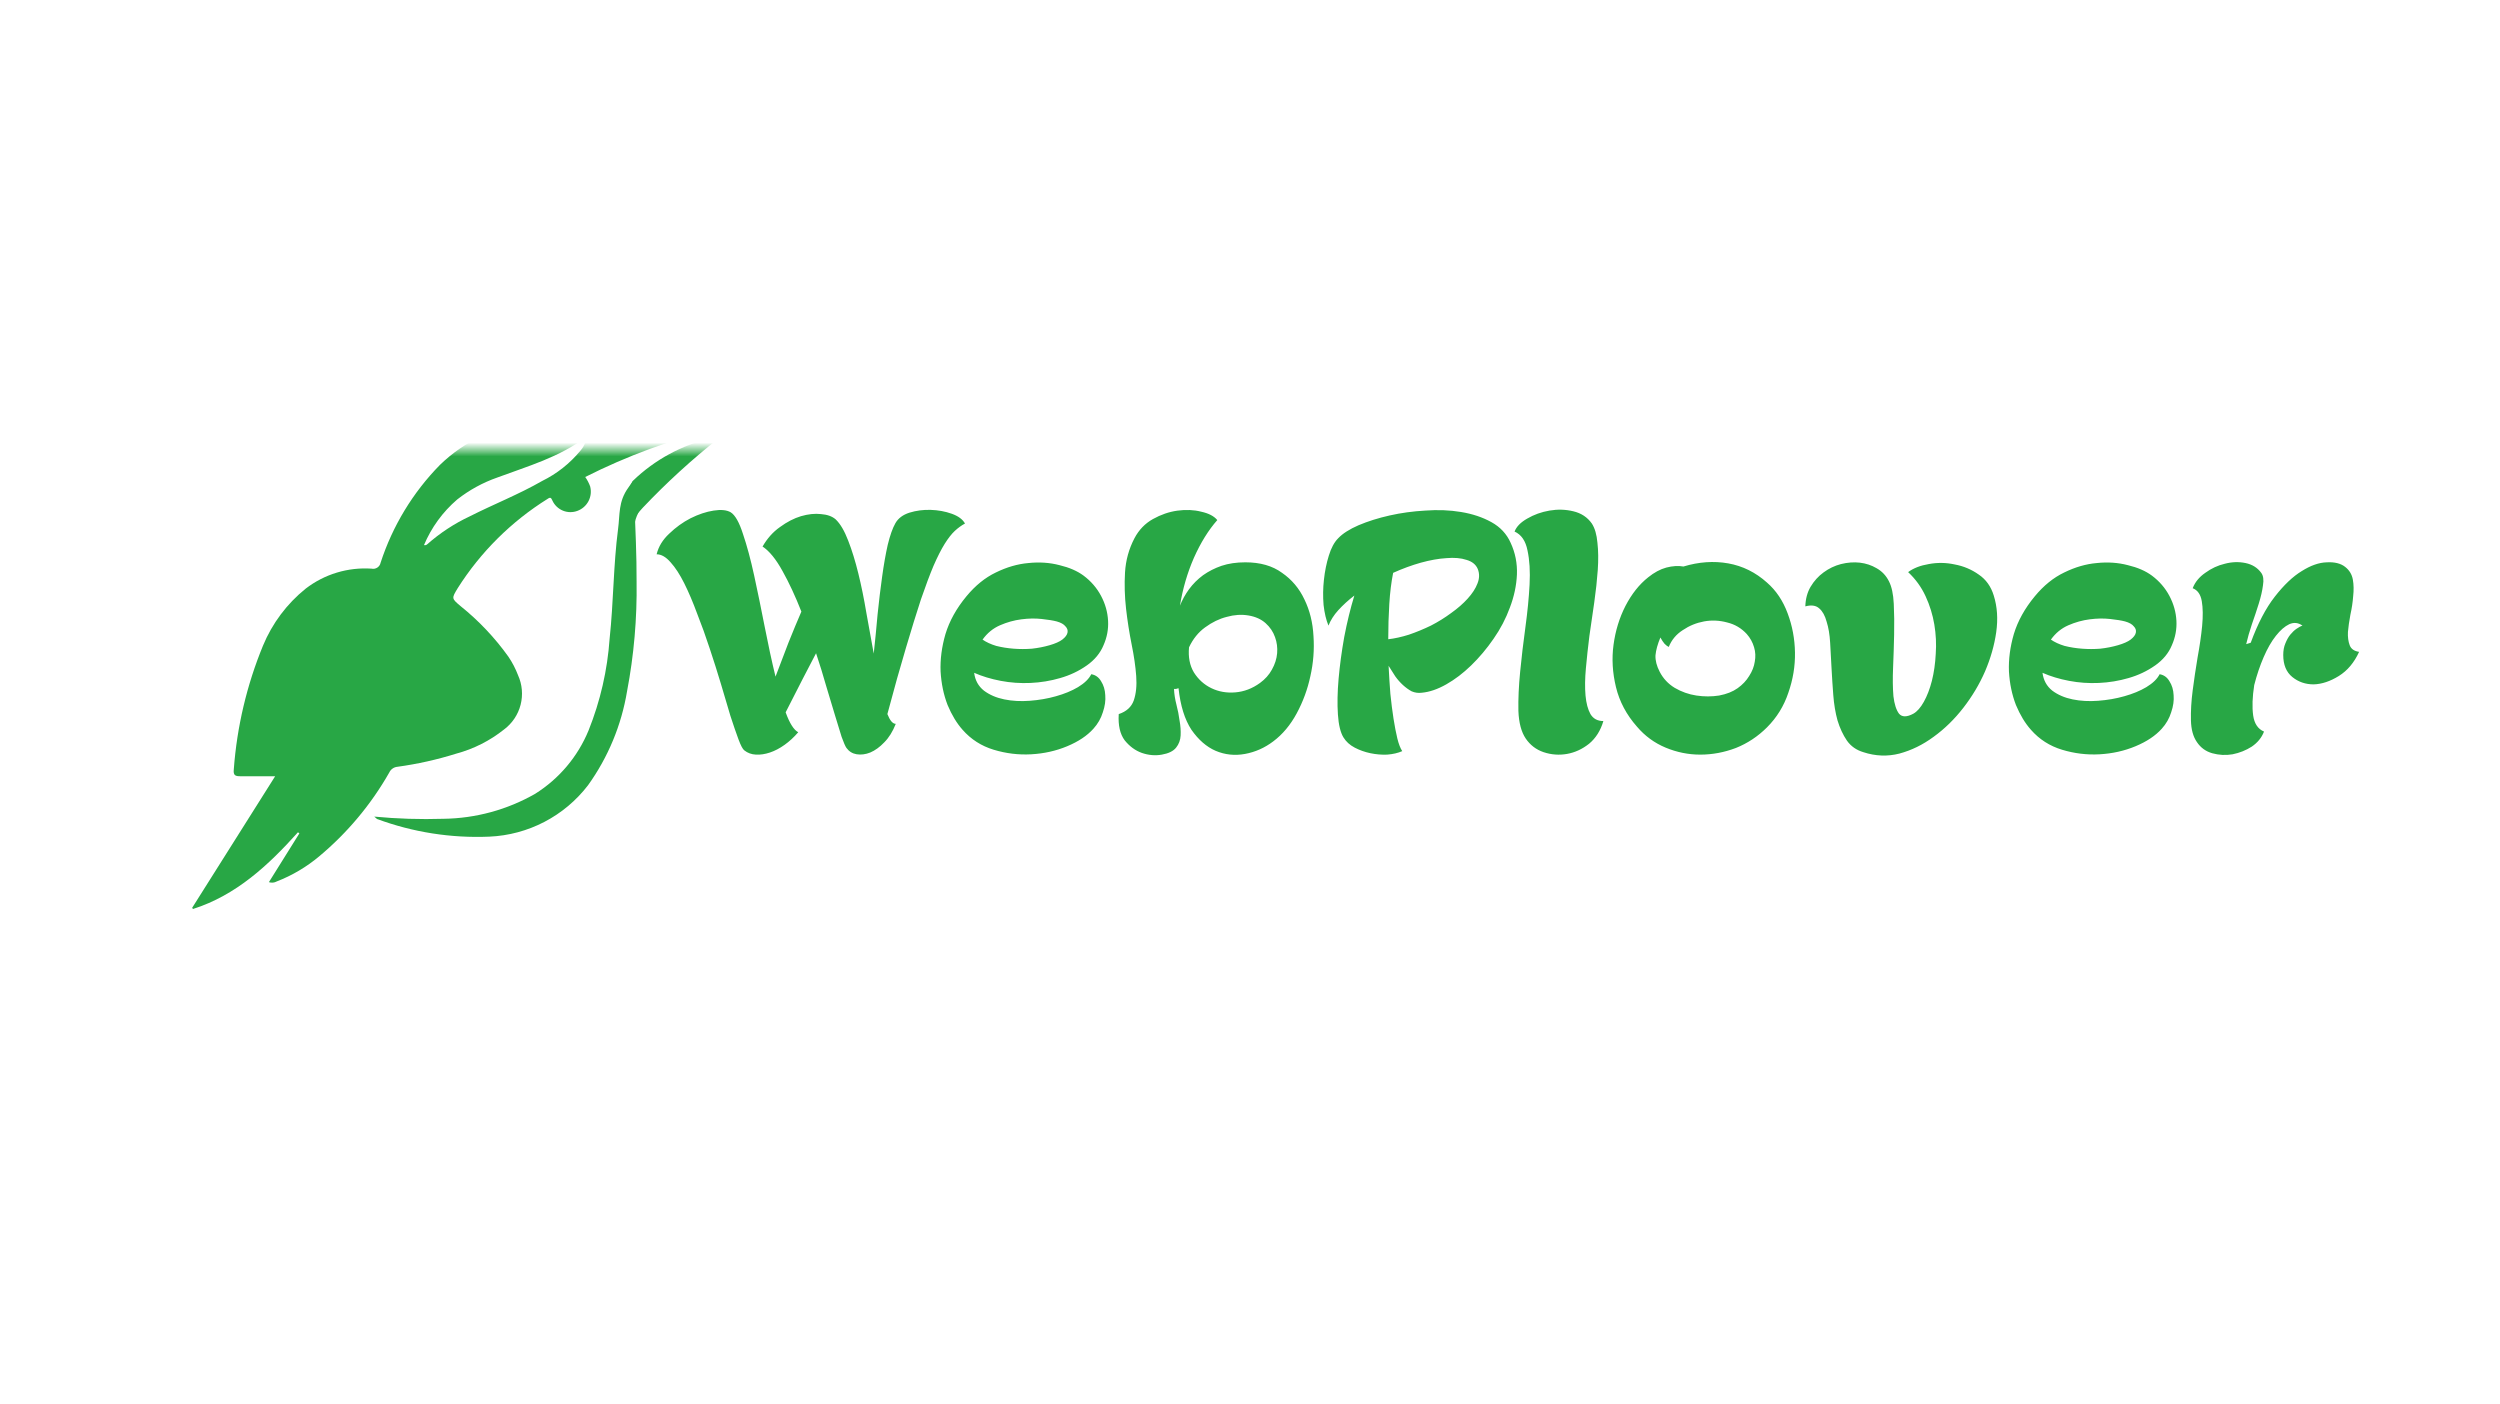
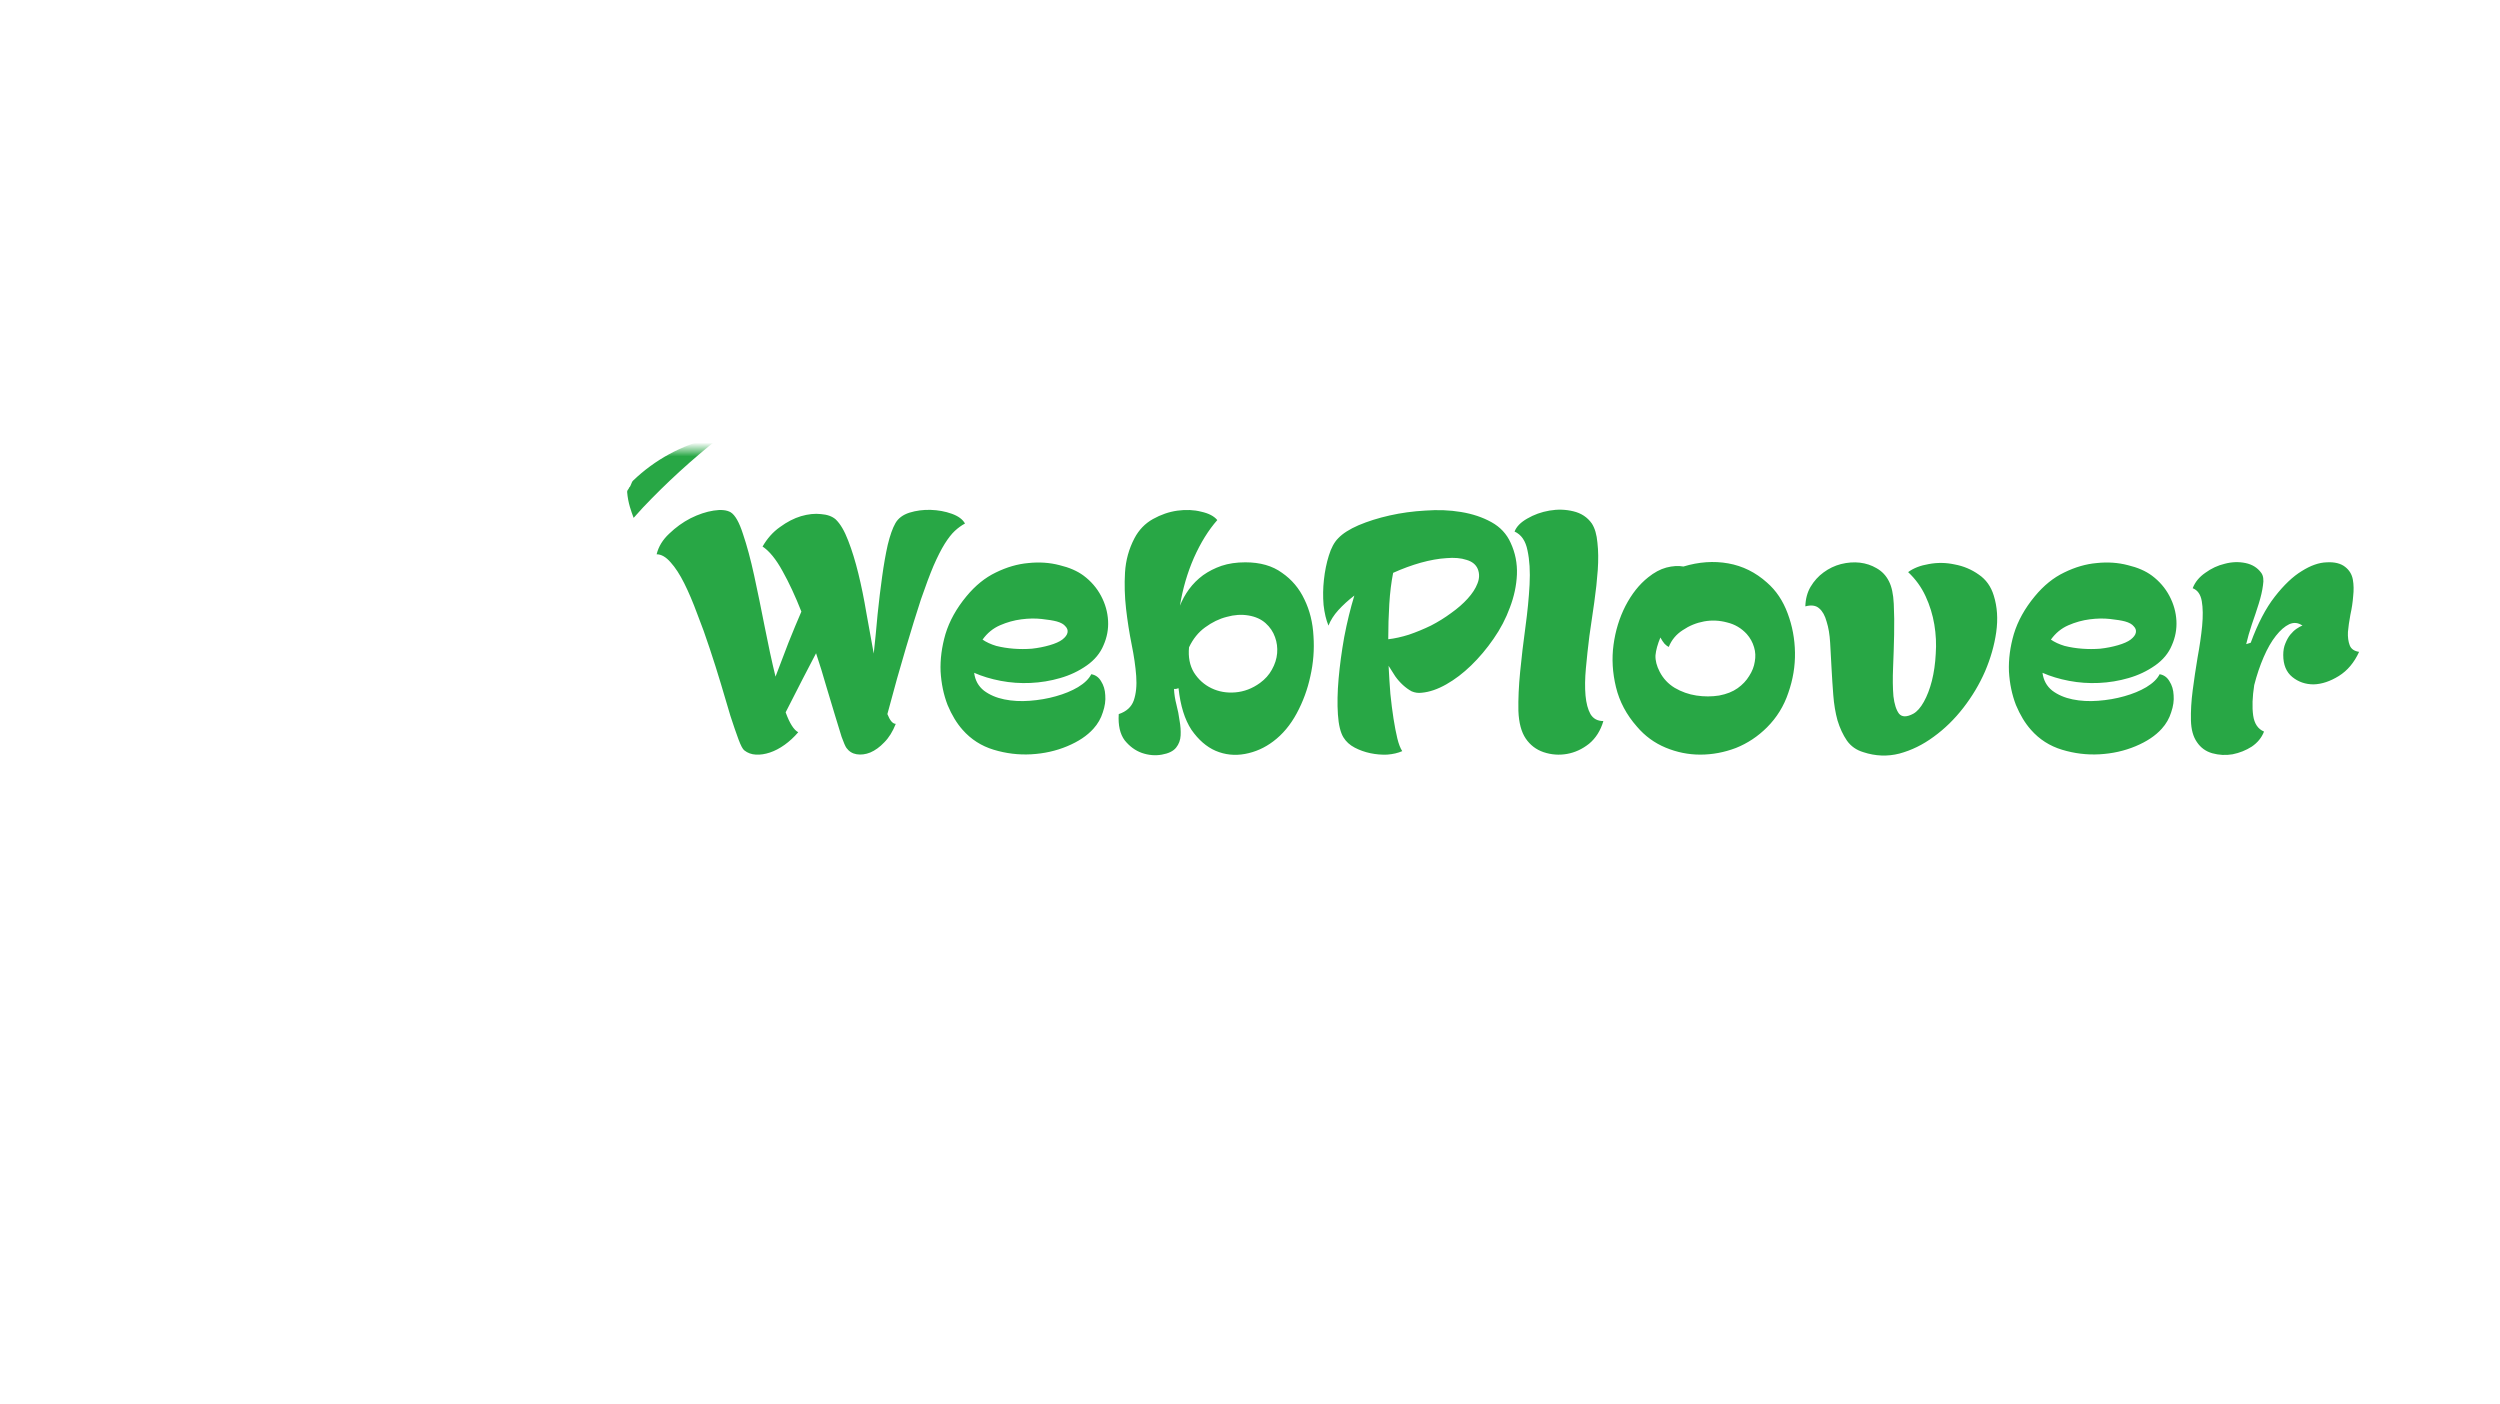
<svg xmlns="http://www.w3.org/2000/svg" fill="none" height="100" viewBox="0 0 178 100" width="178">
  <mask id="a" height="36" maskUnits="userSpaceOnUse" width="160" x="9" y="32">
    <path d="m169 32h-160v35.122h160z" fill="#fff" />
  </mask>
  <path d="m0 0h178v100h-178z" fill="#fff" />
  <g fill="#28a745" mask="url(#a)">
-     <path d="m19.146 62.809 2.17-3.473-.101-.078c-2.099 2.341-4.394 4.48-7.477 5.463l-.055-.086 5.908-9.366c-.866 0-1.655 0-2.451 0-.383 0-.546-.047-.492-.507.224-3.021.925-5.987 2.076-8.788.657-1.589 1.704-2.988 3.044-4.066 1.336-1.027 3.001-1.532 4.683-1.421.07.016.143.018.214.005.071-.013.139-.04.199-.079.06-.039.112-.09.153-.15.04-.06.068-.127.082-.198.851-2.616 2.296-4.999 4.223-6.962 1.765-1.714 4.055-2.786 6.501-3.044 1.889-.183 3.796.057 5.58.703.318.113.665.113.983 0 1.957-.707 4.069-.869 6.111-.468.197.02.384.096.538.218-3.244.788-6.386 1.945-9.366 3.45.146.207.264.433.351.671.092.351.051.723-.117 1.045-.168.322-.449.57-.789.695-.334.126-.702.121-1.032-.014-.33-.135-.597-.389-.747-.712-.086-.179-.125-.281-.336-.133-2.587 1.612-4.777 3.786-6.408 6.361-.445.734-.445.734.203 1.28 1.293 1.038 2.438 2.249 3.403 3.598.279.411.51.854.687 1.319.299.661.364 1.404.184 2.106-.18.703-.595 1.322-1.175 1.757-1.006.803-2.167 1.391-3.411 1.725-1.368.429-2.77.742-4.191.936-.121.011-.238.054-.338.124-.1.07-.18.164-.232.275-1.292 2.273-2.981 4.295-4.987 5.971-.906.761-1.932 1.368-3.036 1.795-.084.047-.176.075-.272.083-.095.008-.192-.004-.282-.036zm11.044-24c.039.011.081.013.12.003.04-.009.076-.029.106-.057.91-.804 1.929-1.474 3.028-1.99 1.709-.866 3.489-1.561 5.159-2.521 1.044-.513 1.968-1.242 2.708-2.139.259-.287.423-.647.468-1.03-1.951 1.491-4.207 2.115-6.377 2.927-1.029.36-1.991.888-2.849 1.561-1.03.884-1.839 1.996-2.365 3.247z" />
    <path d="m50.655 31.192c-2.102.49-4.033 1.539-5.588 3.036-.109.102-.156.414-.265.476-.055.179-.156.164-.148.343.029.354.095.705.195 1.046.078.265.172.531.265.78.218-.242.437-.492.663-.734 1.699-1.792 3.525-3.459 5.463-4.987-.195-.037-.397-.023-.585.039z" />
-     <path d="m26.647 58.142c1.637.157 3.282.209 4.925.156 2.293-.029 4.542-.641 6.533-1.78 1.706-1.071 3.035-2.648 3.801-4.511.836-2.086 1.342-4.29 1.499-6.533.281-2.607.265-5.237.601-7.805.141-1.022 0-1.951.742-2.966.101-.161.216-.312.343-.453 0 .507.062 1.015.078 1.522.07 1.881.164 3.762.156 5.643.038 2.618-.189 5.233-.679 7.805-.4 2.413-1.351 4.702-2.778 6.689-.832 1.086-1.893 1.977-3.106 2.609-1.214.632-2.551.991-3.918 1.051-2.724.116-5.443-.311-8-1.256z" />
-     <path d="m45.152 37.482c.077-.686.409-1.318.929-1.772 0 0-1.912.515-.929 1.772z" />
+     <path d="m45.152 37.482z" />
    <path d="m54.292 38.918c.332-.581.747-1.046 1.245-1.394.498-.365.996-.622 1.494-.772.514-.149.988-.199 1.419-.149.448.033.797.158 1.046.373.332.315.631.822.896 1.518.266.68.506 1.46.722 2.34.216.879.407 1.817.573 2.813.182.996.357 1.958.523 2.888.1-.913.191-1.842.274-2.788.1-.963.207-1.859.324-2.688.116-.846.249-1.601.398-2.265.166-.68.348-1.195.548-1.544.199-.348.531-.597.996-.747.481-.149.988-.216 1.518-.199.531.017 1.029.108 1.494.274.465.166.78.398.946.697-.249.133-.489.307-.722.523-.232.216-.473.523-.722.921-.249.398-.514.921-.797 1.568-.266.631-.564 1.427-.896 2.39-.315.962-.672 2.116-1.07 3.46-.398 1.328-.838 2.896-1.319 4.705.183.465.382.697.597.697-.216.548-.489.987-.821 1.319-.315.332-.647.573-.996.722-.332.133-.656.174-.971.124-.299-.05-.539-.199-.722-.448-.083-.116-.199-.382-.348-.796-.133-.415-.29-.929-.473-1.543-.182-.614-.39-1.303-.622-2.066-.216-.763-.456-1.543-.722-2.34-.282.531-.597 1.137-.946 1.817-.348.68-.755 1.477-1.22 2.39.282.78.581 1.253.896 1.419-.299.348-.622.647-.971.896-.348.249-.697.431-1.046.548-.348.116-.68.166-.996.149-.315-.017-.589-.116-.821-.299-.116-.083-.257-.348-.423-.796-.166-.448-.357-1.004-.573-1.668-.199-.68-.423-1.436-.672-2.265-.249-.83-.514-1.668-.796-2.514-.282-.863-.581-1.693-.896-2.489-.299-.813-.606-1.535-.921-2.166-.315-.631-.639-1.129-.971-1.494-.332-.382-.664-.573-.996-.573.133-.548.431-1.037.896-1.469.465-.448.971-.813 1.518-1.095.564-.282 1.112-.465 1.643-.548.531-.083.938-.042 1.22.124.315.199.606.714.871 1.543.282.83.548 1.817.797 2.962.249 1.145.498 2.357.747 3.634.249 1.278.506 2.465.772 3.56.299-.796.606-1.601.921-2.415.332-.83.639-1.568.921-2.216-.431-1.095-.879-2.058-1.344-2.888-.465-.846-.938-1.427-1.419-1.742zm23.084 8.464c-.564.398-1.195.697-1.892.896-.68.199-1.386.315-2.116.348-.714.033-1.419-.017-2.116-.149-.697-.133-1.328-.324-1.892-.573.066.531.299.954.697 1.27.398.299.879.506 1.444.622.564.116 1.17.149 1.817.1.664-.05 1.286-.158 1.867-.324.597-.166 1.12-.382 1.568-.647.465-.282.78-.589.946-.921.299.05.531.216.697.498.182.282.282.614.299.996.033.382-.025.788-.174 1.22-.133.431-.357.822-.672 1.17-.448.498-1.07.913-1.867 1.245s-1.651.523-2.564.573c-.896.05-1.784-.058-2.664-.324-.88-.266-1.618-.739-2.216-1.419-.415-.465-.772-1.054-1.07-1.767-.282-.73-.448-1.527-.498-2.39-.033-.863.083-1.751.348-2.664.282-.929.78-1.825 1.494-2.688.631-.763 1.328-1.328 2.091-1.693.78-.382 1.552-.606 2.315-.672.78-.083 1.519-.033 2.216.149.697.166 1.27.415 1.718.747.531.398.946.88 1.245 1.444.299.564.465 1.153.498 1.768.033.597-.074 1.178-.324 1.742-.232.564-.631 1.046-1.195 1.444zm-2.141-3.137c-.249-.066-.606-.124-1.07-.174-.448-.05-.929-.042-1.444.025-.514.066-1.021.207-1.518.423-.498.216-.913.556-1.245 1.021.266.183.589.332.971.448.398.1.813.166 1.245.199s.863.033 1.294 0c.448-.05.871-.133 1.27-.249s.697-.249.896-.398c.216-.166.34-.332.373-.498.033-.166-.017-.315-.149-.448-.116-.149-.324-.266-.622-.349zm11.44-7.219c-.631.714-1.187 1.61-1.668 2.688-.465 1.062-.796 2.199-.996 3.41.166-.415.382-.805.647-1.17.282-.382.614-.714.996-.996.398-.282.838-.506 1.319-.672.497-.166 1.062-.249 1.692-.249 1.062 0 1.934.249 2.614.747.697.481 1.228 1.112 1.594 1.892.382.78.597 1.651.647 2.614.066.963-.009 1.917-.224 2.863-.199.929-.523 1.809-.971 2.639-.448.83-1.004 1.494-1.668 1.992-.614.465-1.286.763-2.017.896-.73.133-1.427.058-2.09-.224-.647-.282-1.22-.78-1.718-1.494-.481-.73-.788-1.718-.921-2.962-.066.017-.124.033-.174.05-.05 0-.1 0-.149 0 .017.365.075.739.174 1.12.1.382.174.763.224 1.145.067.365.091.714.075 1.046-.017.332-.124.622-.324.871-.199.249-.539.415-1.021.498-.465.083-.938.042-1.419-.124-.465-.166-.871-.465-1.22-.896-.332-.448-.473-1.07-.423-1.867.547-.182.904-.506 1.07-.971.166-.481.224-1.062.174-1.742-.05-.68-.158-1.427-.324-2.24-.166-.83-.299-1.676-.398-2.539-.1-.88-.124-1.743-.075-2.589.05-.863.274-1.676.672-2.439.315-.598.755-1.054 1.319-1.369.564-.315 1.145-.514 1.742-.597.614-.083 1.178-.058 1.693.075.531.116.913.315 1.145.597zm3.435 7.343c-.315-.282-.722-.465-1.22-.548-.497-.083-1.012-.05-1.543.1-.531.133-1.045.382-1.543.747-.481.348-.863.822-1.145 1.419-.066.697.05 1.294.348 1.792.315.498.73.871 1.245 1.12.514.249 1.079.348 1.692.299.631-.05 1.22-.274 1.768-.672.365-.266.647-.581.846-.946.216-.382.34-.772.374-1.17.033-.398-.016-.78-.15-1.145-.133-.382-.357-.714-.672-.996zm5.547 8.14c-.215-.348-.349-.896-.398-1.643-.05-.747-.034-1.593.049-2.539.084-.946.216-1.933.399-2.962.199-1.046.44-2.033.722-2.962-.432.332-.813.68-1.145 1.045-.315.348-.548.714-.697 1.095-.166-.398-.283-.888-.349-1.469-.05-.598-.041-1.195.025-1.792.066-.614.183-1.187.348-1.718.166-.548.39-.963.673-1.245.315-.332.796-.639 1.443-.921.665-.282 1.402-.514 2.216-.697.813-.183 1.659-.299 2.538-.348.897-.066 1.743-.033 2.541.1.812.133 1.534.373 2.164.722.631.348 1.088.838 1.37 1.469.332.714.481 1.469.449 2.265-.035.78-.201 1.56-.498 2.34-.283.78-.673 1.527-1.171 2.24-.481.697-1.012 1.328-1.593 1.892-.564.547-1.153.996-1.767 1.344-.615.348-1.195.547-1.743.597-.249.033-.49 0-.723-.1-.215-.116-.422-.266-.621-.448-.199-.183-.382-.39-.548-.622-.165-.249-.323-.498-.473-.747.034.68.075 1.344.126 1.992.066.647.141 1.236.224 1.768.083.531.174 1.004.274 1.419.099.398.215.697.348.896-.298.133-.656.216-1.07.249-.399.017-.796-.017-1.194-.1-.399-.083-.772-.216-1.12-.398-.349-.183-.614-.423-.797-.722zm3.535-11.725c-.133.664-.224 1.402-.274 2.216-.05.813-.075 1.651-.075 2.514.449-.05.938-.158 1.469-.324.531-.182 1.054-.398 1.568-.647.515-.266.996-.564 1.444-.896.465-.332.855-.672 1.17-1.021.332-.365.564-.722.697-1.07.15-.365.158-.714.025-1.045-.133-.315-.399-.531-.797-.647-.397-.133-.879-.174-1.443-.124-.548.033-1.154.141-1.818.324-.648.183-1.302.423-1.966.722zm8.645-2.937c.133-.348.43-.655.896-.921.481-.282 1.012-.473 1.592-.573.582-.1 1.145-.083 1.693.05.565.133 1.004.423 1.32.871.216.332.348.788.399 1.369.065.564.073 1.212.024 1.942-.05.714-.133 1.477-.248 2.29-.117.813-.233 1.618-.35 2.415-.099.797-.182 1.56-.248 2.29-.067.73-.076 1.377-.026 1.942.05.548.167.987.35 1.319.198.332.505.498.921.498-.2.68-.54 1.22-1.021 1.618-.482.382-1.004.622-1.569.722-.564.099-1.119.058-1.667-.125-.532-.182-.955-.506-1.271-.971-.315-.465-.489-1.12-.522-1.967-.017-.846.025-1.776.125-2.788.1-1.029.224-2.083.373-3.162.15-1.095.248-2.108.298-3.037.05-.946 0-1.759-.148-2.439-.133-.68-.441-1.129-.921-1.344zm9.51 3.261c.431-.348.863-.581 1.294-.697.449-.116.856-.141 1.221-.075 1.095-.332 2.157-.406 3.185-.224 1.029.183 1.951.639 2.764 1.369.648.564 1.137 1.294 1.469 2.191.331.88.506 1.809.522 2.788.017.963-.141 1.917-.472 2.863-.316.946-.822 1.767-1.519 2.464-.648.647-1.386 1.137-2.216 1.469-.829.315-1.676.473-2.538.473-.847 0-1.668-.166-2.465-.498-.797-.332-1.477-.83-2.041-1.494-.748-.846-1.245-1.784-1.494-2.813-.249-1.029-.307-2.033-.174-3.012.133-.996.415-1.917.846-2.763.448-.863.988-1.543 1.618-2.041zm1.469 4.954c-.083-.033-.183-.108-.299-.224-.1-.116-.199-.266-.298-.448-.2.481-.315.904-.349 1.269-.016.365.083.755.299 1.17.248.481.606.863 1.069 1.145.482.282.997.465 1.545.548.547.083 1.086.083 1.617 0 .531-.1.971-.274 1.32-.523.349-.249.622-.539.822-.871.215-.332.348-.672.398-1.021.065-.348.05-.689-.05-1.021-.1-.348-.274-.664-.523-.946-.382-.415-.846-.689-1.394-.821-.547-.149-1.095-.174-1.643-.075-.547.1-1.054.307-1.518.622-.466.299-.798.697-.996 1.195zm17.041-5.327c.381-.282.871-.473 1.469-.573.614-.116 1.228-.108 1.841.025.632.116 1.204.357 1.719.722.514.348.871.846 1.069 1.494.25.796.309 1.668.175 2.614-.133.929-.399 1.859-.796 2.788-.398.913-.914 1.776-1.544 2.589s-1.335 1.502-2.116 2.066c-.763.564-1.577.963-2.439 1.195-.847.216-1.702.183-2.564-.1-.498-.149-.888-.423-1.17-.822-.282-.415-.506-.896-.672-1.444-.15-.548-.25-1.145-.299-1.792-.05-.647-.091-1.286-.125-1.917-.033-.647-.066-1.253-.099-1.817-.033-.581-.117-1.079-.249-1.494-.116-.431-.29-.747-.523-.946-.232-.216-.564-.266-.995-.149.016-.531.14-.996.373-1.394.248-.415.556-.755.921-1.021.382-.282.796-.481 1.244-.597.466-.116.913-.149 1.345-.1.431.05.83.183 1.195.398.381.216.672.523.871.921.199.382.316.921.348 1.618.033.68.042 1.411.025 2.191-.016.78-.042 1.56-.074 2.34-.033.78-.025 1.46.024 2.041.067.564.2.979.399 1.245.215.249.556.249 1.02 0 .266-.149.515-.431.747-.846s.424-.913.573-1.494c.149-.598.24-1.236.274-1.917.05-.697.016-1.394-.1-2.091-.117-.697-.323-1.369-.623-2.016-.298-.647-.713-1.22-1.244-1.718zm17.585 6.647c-.564.398-1.195.697-1.891.896-.681.199-1.386.315-2.116.348-.714.033-1.419-.017-2.117-.149-.697-.133-1.327-.324-1.892-.573.067.531.3.954.697 1.27.399.299.88.506 1.445.622.564.116 1.169.149 1.816.1.664-.05 1.287-.158 1.868-.324.597-.166 1.12-.382 1.568-.647.465-.282.78-.589.946-.921.299.05.531.216.697.498.183.282.282.614.299.996.033.382-.025.788-.175 1.22-.133.431-.357.822-.672 1.17-.448.498-1.07.913-1.867 1.245-.796.332-1.65.523-2.563.573-.897.05-1.785-.058-2.664-.324-.88-.266-1.619-.739-2.216-1.419-.415-.465-.772-1.054-1.07-1.767-.282-.73-.449-1.527-.498-2.39-.033-.863.083-1.751.349-2.664.281-.929.779-1.825 1.493-2.688.631-.763 1.328-1.328 2.092-1.693.779-.382 1.551-.606 2.314-.672.78-.083 1.518-.033 2.216.149.697.166 1.269.415 1.717.747.531.398.946.88 1.245 1.444.299.564.465 1.153.498 1.768.032.597-.075 1.178-.324 1.742-.232.564-.63 1.046-1.195 1.444zm-2.141-3.137c-.249-.066-.606-.124-1.07-.174-.448-.05-.929-.042-1.444.025-.514.066-1.021.207-1.519.423-.497.216-.912.556-1.244 1.021.265.183.589.332.971.448.398.1.813.166 1.245.199.431.033.863.033 1.295 0 .447-.05.871-.133 1.268-.249.399-.116.698-.249.897-.398.216-.166.341-.332.373-.498.033-.166-.017-.315-.149-.448-.116-.149-.324-.266-.623-.349zm4.819-2.365c.165-.431.464-.797.896-1.095.432-.315.896-.531 1.394-.647.498-.133.987-.149 1.469-.05.48.1.854.332 1.119.697.15.199.192.498.125.896-.049.382-.149.813-.298 1.294-.15.481-.316.979-.498 1.494-.166.498-.299.963-.398 1.394l.323-.1c.498-1.361 1.07-2.456 1.718-3.286.647-.83 1.286-1.435 1.916-1.817.632-.398 1.221-.606 1.768-.622.564-.033 1.004.075 1.32.324.297.232.48.531.547.896.066.365.074.763.024 1.195-.032.431-.098.871-.198 1.319-.083.448-.142.855-.174 1.22-.017.365.024.68.124.946s.324.423.671.473c-.347.763-.829 1.336-1.442 1.718-.615.382-1.213.581-1.793.598-.581 0-1.087-.174-1.518-.523-.432-.349-.648-.871-.648-1.568 0-.315.05-.589.15-.822.099-.249.215-.456.347-.622.151-.182.3-.324.449-.423.166-.116.307-.191.423-.224-.298-.216-.613-.249-.945-.1-.315.149-.631.423-.946.822-.316.398-.607.904-.872 1.518-.266.614-.49 1.278-.672 1.991-.133.846-.158 1.568-.075 2.166.083.581.341.963.772 1.145-.165.431-.457.788-.871 1.071-.416.266-.871.448-1.369.547-.481.083-.963.058-1.444-.074-.465-.133-.829-.398-1.095-.797-.267-.382-.408-.896-.424-1.543-.016-.664.025-1.377.125-2.141.099-.763.215-1.543.348-2.34.15-.813.258-1.56.324-2.24.066-.697.058-1.286-.025-1.768-.082-.481-.299-.788-.647-.921z" />
  </g>
</svg>